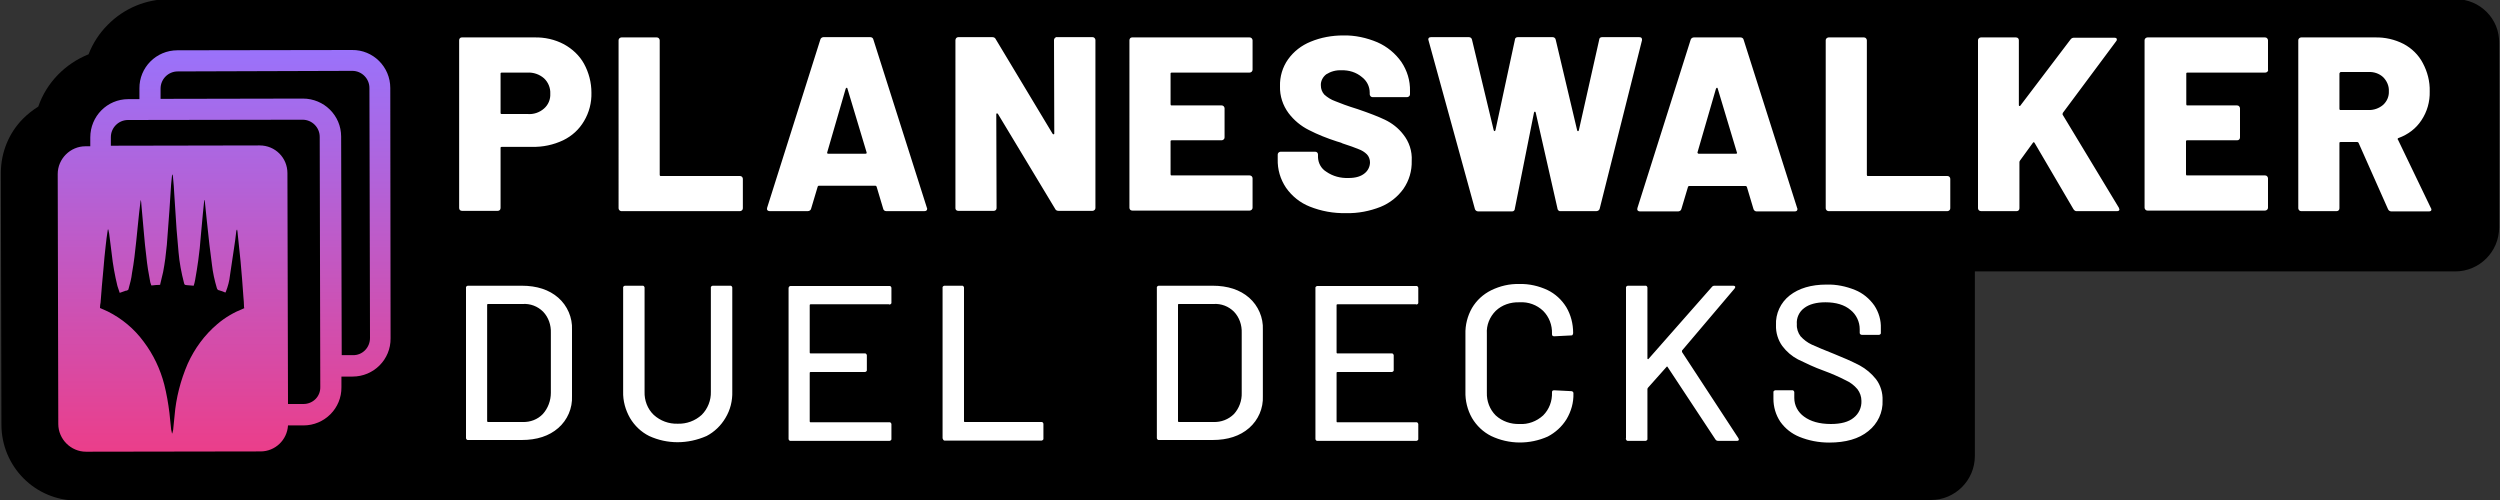
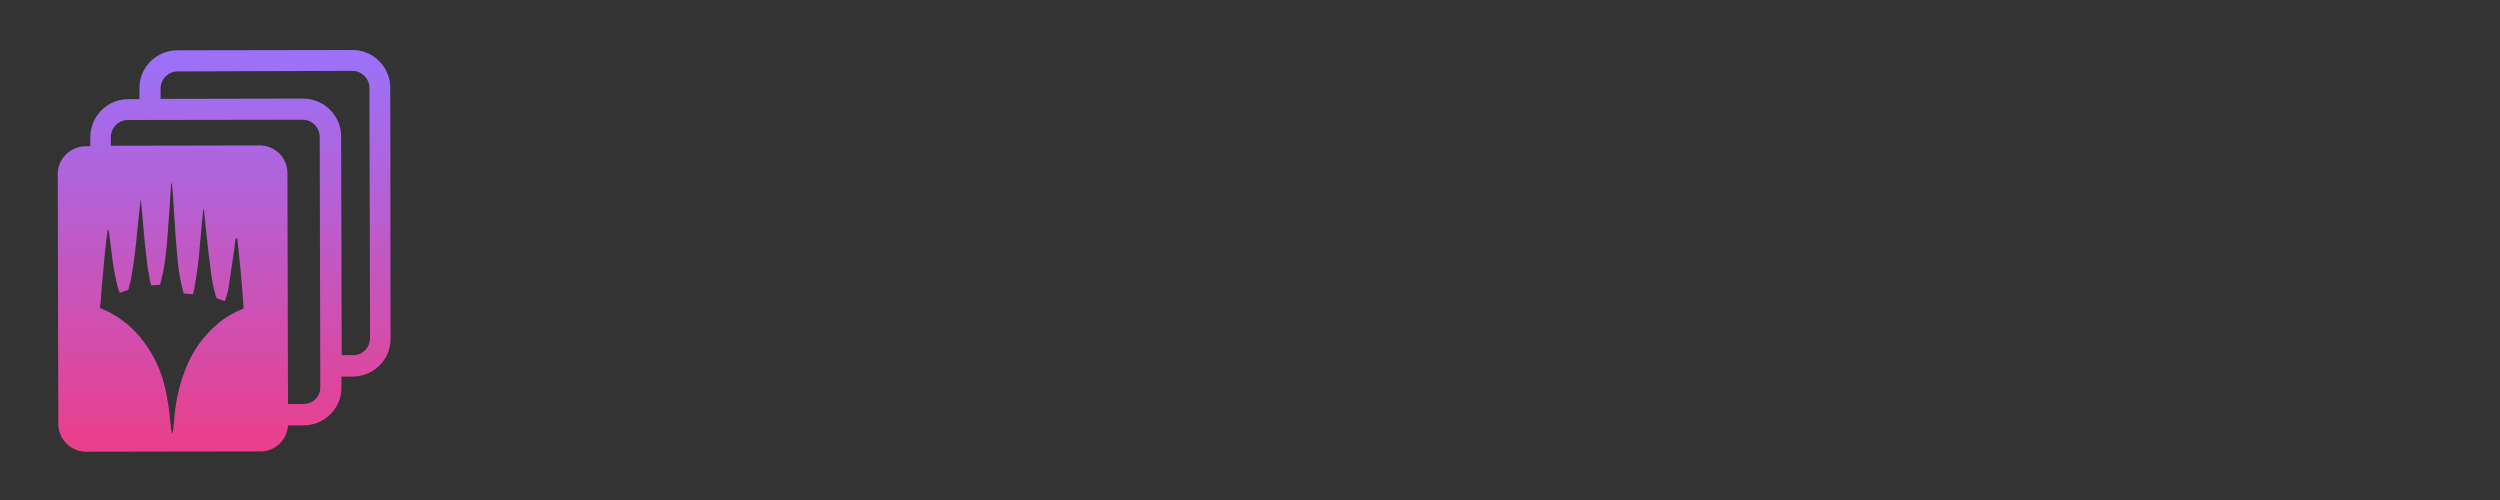
<svg xmlns="http://www.w3.org/2000/svg" version="1.1" id="Layer_1" x="0px" y="0px" viewBox="0 0 875 175" style="enable-background:new 0 0 875 175;" xml:space="preserve">
  <rect x="0" y="0" width="875" height="175" fill="#333333" stroke="none" />
  <style type="text/css">
	.st0{fill:#FFFFFF;}
	.st1{fill:url(#icon_1_);}
</style>
-   <path id="background" d="M859.5-0.3H147.4v-0.1L59.2-0.3c-8.1,0-15.8,3.2-21.5,9c-2.9,2.9-5.2,6.4-6.7,10.3  c-8.2,3.3-14.7,9.9-17.6,18.3c-1.9,1.2-3.7,2.6-5.3,4.2c-5,5-7.8,11.9-7.8,19l0.2,88.1c0,14.7,11.8,26.6,26.5,26.6l0,0l648.8-0.2  c8.5,0,15.4-6.9,15.4-15.4V95h168.1c8.5,0,15.4-6.9,15.4-15.4V15.1C874.9,6.6,868-0.3,859.5-0.3L859.5-0.3z" />
-   <path id="text" class="st0" d="M197.4,15.5c2.9,1.6,5.4,3.9,7,6.8c1.7,3.1,2.6,6.6,2.6,10.1c0.1,3.5-0.8,7-2.6,10  c-1.7,2.9-4.2,5.2-7.3,6.7c-3.4,1.6-7.1,2.4-10.9,2.3h-10.6c-0.2,0-0.4,0.1-0.4,0.3v0.1v21c0,0.6-0.4,1-1,1c0,0,0,0-0.1,0h-12.4  c-0.6,0-1-0.4-1-1V14.1c0-0.6,0.4-1,0.9-1c0,0,0,0,0.1,0H187C190.6,13,194.2,13.8,197.4,15.5z M190.4,38c1.5-1.3,2.3-3.2,2.2-5.2  c0.1-2-0.7-4-2.2-5.4c-1.6-1.4-3.7-2.1-5.8-2h-9c-0.2,0-0.4,0.1-0.4,0.3v0.1v13.7c0,0.3,0.1,0.4,0.4,0.4h9  C186.7,40.1,188.8,39.4,190.4,38z M216.8,73.6c-0.2-0.2-0.3-0.5-0.3-0.7V14.1c0-0.3,0.1-0.5,0.3-0.7s0.5-0.3,0.7-0.3h12.4  c0.3,0,0.5,0.1,0.7,0.3s0.3,0.5,0.3,0.7v47.1c0,0.2,0.1,0.4,0.3,0.4h0.1H259c0.6,0,1,0.5,1,1v10.3c0,0.3-0.1,0.5-0.3,0.7  c-0.2,0.2-0.5,0.3-0.7,0.3h-41.6C217.3,73.9,217,73.8,216.8,73.6L216.8,73.6z M309.1,73l-2.3-7.7c-0.1-0.2-0.3-0.3-0.4-0.3h-19.8  c-0.2,0-0.3,0.1-0.4,0.3l-2.3,7.7c-0.1,0.6-0.7,0.9-1.2,0.9h-13.3c-0.3,0-0.6-0.1-0.8-0.3c-0.2-0.3-0.2-0.6-0.1-0.9l18.6-58.8  c0.1-0.5,0.6-0.9,1.1-0.9h16.4c0.5,0,1,0.3,1.1,0.9l18.7,58.8c0.1,0.1,0.1,0.3,0.1,0.4c0,0.5-0.3,0.8-1,0.8h-13.3  C309.7,73.9,309.2,73.6,309.1,73L309.1,73z M289.9,53.8h13c0.4,0,0.5-0.2,0.4-0.5L296.6,31c0-0.2-0.1-0.3-0.3-0.3  c-0.1,0.1-0.2,0.2-0.3,0.3l-6.5,22.4C289.5,53.7,289.6,53.8,289.9,53.8z M369.2,13.3c0.2-0.2,0.5-0.4,0.8-0.3h12.4  c0.3,0,0.5,0.1,0.7,0.3s0.3,0.5,0.3,0.7v58.8c0,0.3-0.1,0.5-0.3,0.7c-0.2,0.2-0.5,0.3-0.7,0.3h-11.9c-0.5,0-1-0.2-1.2-0.7l-20-33.2  c-0.1-0.2-0.2-0.2-0.4-0.2s-0.2,0.2-0.2,0.4l0.1,32.7c0,0.6-0.4,1-1,1h-12.4c-0.6,0-1-0.4-1-0.9c0,0,0,0,0-0.1V14.1  c0-0.6,0.4-1.1,1-1.1l0,0h11.9c0.5,0,1,0.2,1.2,0.7l19.9,33.1c0.1,0.2,0.2,0.2,0.4,0.2s0.2-0.2,0.2-0.4L368.9,14  C368.9,13.8,369,13.5,369.2,13.3z M438.1,25.1c-0.2,0.2-0.5,0.3-0.7,0.3h-27.3c-0.2,0-0.4,0.1-0.4,0.3v0.1v10.7  c0,0.2,0.1,0.4,0.3,0.4h0.1h17.5c0.3,0,0.5,0.1,0.7,0.3s0.3,0.5,0.3,0.7v10.2c0,0.3-0.1,0.5-0.3,0.7c-0.2,0.2-0.5,0.3-0.7,0.3h-17.5  c-0.2,0-0.4,0.1-0.4,0.3v0.1V61c0,0.2,0.1,0.4,0.3,0.4h0.1h27.3c0.6,0,1,0.5,1,1v10.3c0,0.3-0.1,0.5-0.3,0.7  c-0.2,0.2-0.5,0.3-0.7,0.3h-41.1c-0.6,0-1-0.4-1-1V14.1c0-0.6,0.4-1,0.9-1c0,0,0,0,0.1,0h41.1c0.3,0,0.5,0.1,0.7,0.3  s0.3,0.5,0.3,0.7v10.3C438.4,24.6,438.3,24.9,438.1,25.1z M458.4,72.3c-3.3-1.3-6.2-3.6-8.3-6.6c-2-3-3-6.4-2.9-10v-1.6  c0-0.3,0.1-0.5,0.3-0.7c0.2-0.2,0.5-0.3,0.7-0.3h12.1c0.6,0,1,0.4,1,1v1c0.1,2,1.1,3.9,2.9,5c2.3,1.6,5,2.3,7.8,2.2  c2.6,0,4.4-0.6,5.7-1.7c1.1-0.9,1.8-2.3,1.8-3.8c0-1-0.4-2.1-1.1-2.8c-0.8-0.8-1.8-1.4-2.9-1.8c-1.2-0.5-3.1-1.2-5.6-2  c-0.3-0.2-0.7-0.3-1-0.4c-0.3-0.1-0.7-0.2-1-0.3c-3.4-1.1-6.7-2.4-9.8-4c-2.8-1.4-5.2-3.4-7.1-5.9c-2-2.7-3.1-6-3-9.4  c-0.1-3.4,0.9-6.7,2.8-9.4c2-2.8,4.7-4.9,7.9-6.2c3.6-1.5,7.5-2.2,11.4-2.2c4.1-0.1,8.2,0.8,12,2.4c3.4,1.5,6.3,3.9,8.4,6.9  c2,3,3.1,6.5,3,10.2V33c0,0.3-0.1,0.5-0.3,0.7c-0.2,0.2-0.5,0.3-0.7,0.3h-12.1c-0.3,0-0.5-0.1-0.7-0.3s-0.3-0.5-0.3-0.7v-0.6  c0-2.1-1-4.1-2.7-5.4c-2-1.7-4.6-2.5-7.2-2.4c-1.9-0.1-3.7,0.4-5.3,1.4c-1.2,0.9-2,2.4-1.9,3.9c0,1.2,0.4,2.3,1.2,3.2  c1.1,1,2.4,1.8,3.8,2.3c1.7,0.7,4.3,1.7,7.9,2.8c4.1,1.4,7.2,2.6,9.5,3.7c2.5,1.2,4.7,2.9,6.4,5.1c2.1,2.6,3.2,5.9,3,9.3  c0.1,3.5-0.9,6.9-2.9,9.8c-2,2.8-4.8,5-8,6.3c-3.8,1.5-7.9,2.3-12,2.2C466.7,74.7,462.4,73.9,458.4,72.3L458.4,72.3z M516.2,73.1  L500,14.2l-0.1-0.4c0-0.5,0.3-0.8,1-0.8h13.2c0.5,0,1,0.3,1.1,0.9l7.6,31.7c0.1,0.2,0.2,0.3,0.3,0.3s0.2-0.1,0.3-0.3l6.8-31.6  c0-0.6,0.4-1,1-1h0.1h12.1c0.5,0,1,0.3,1.1,0.9l7.5,31.7c0.1,0.2,0.1,0.3,0.3,0.3s0.2-0.1,0.3-0.3l7.1-31.6c0-0.6,0.4-1,1-1h0.1  h12.9c0.8,0,1.1,0.4,1,1.1L559.9,73c-0.1,0.6-0.7,0.9-1.2,0.9h-12.5c-0.5,0.1-1-0.3-1.1-0.9v-0.1l-7.6-33.5  c-0.1-0.2-0.1-0.3-0.3-0.3s-0.2,0.1-0.3,0.3L530.2,73c0,0.6-0.4,1-1,1h-0.1h-11.7C516.8,74,516.3,73.6,516.2,73.1z M613.7,73.1  l-2.3-7.7c-0.1-0.2-0.3-0.3-0.4-0.3h-19.8c-0.2,0-0.3,0.1-0.4,0.3l-2.3,7.7c-0.1,0.6-0.7,0.9-1.2,0.9H574c-0.3,0-0.6-0.1-0.8-0.3  c-0.2-0.3-0.2-0.6-0.1-0.9L591.7,14c0.1-0.5,0.6-0.9,1.1-0.9h16.4c0.5,0,1,0.3,1.1,0.9L629,72.8c0.1,0.1,0.1,0.3,0.1,0.4  c0,0.5-0.3,0.8-1,0.8h-13.3C614.3,74,613.8,73.6,613.7,73.1z M594.6,53.8h13c0.3,0,0.5-0.2,0.3-0.5L601.2,31c0-0.2-0.1-0.3-0.3-0.3  c-0.1,0.1-0.2,0.2-0.3,0.3l-6.5,22.4C594.2,53.7,594.3,53.8,594.6,53.8z M639.3,73.6c-0.2-0.2-0.3-0.5-0.3-0.7V14.1  c0-0.3,0.1-0.5,0.3-0.7s0.5-0.3,0.7-0.3h12.4c0.3,0,0.5,0.1,0.7,0.3s0.3,0.5,0.3,0.7v47.1c0,0.2,0.1,0.4,0.3,0.4h0.1h27.8  c0.6,0,1,0.5,1,1v10.3c0,0.3-0.1,0.5-0.3,0.7s-0.5,0.3-0.7,0.3H640C639.8,73.9,639.5,73.8,639.3,73.6z M692.6,73.6  c-0.2-0.2-0.3-0.5-0.3-0.7V14.1c0-0.3,0.1-0.5,0.3-0.7s0.5-0.3,0.7-0.3h12.3c0.6,0,1,0.4,1,1c0,0,0,0,0,0.1v22.6  c0,0.2,0.1,0.3,0.2,0.3c0.1,0,0.3,0,0.3-0.1l17.6-23.2c0.3-0.4,0.7-0.6,1.2-0.6H740c0.6,0,0.9,0.2,0.9,0.6c0,0.3-0.1,0.5-0.3,0.7  l-18.6,25c-0.1,0.2-0.1,0.4-0.1,0.6l19.7,32.6c0.1,0.2,0.1,0.4,0.2,0.6c0,0.4-0.3,0.6-0.9,0.6H727c-0.5,0.1-1-0.2-1.3-0.7L712.1,50  c-0.2-0.3-0.4-0.3-0.6,0l-4.5,6.2c-0.1,0.2-0.2,0.3-0.2,0.5v16.2c0,0.6-0.4,1-1,1h-12.4C693.1,73.9,692.8,73.8,692.6,73.6z   M793.6,25.1c-0.2,0.2-0.5,0.3-0.7,0.3h-27.3c-0.2,0-0.4,0.1-0.4,0.3v0.1v10.7c0,0.2,0.1,0.4,0.3,0.4h0.1H783c0.3,0,0.5,0.1,0.7,0.3  s0.3,0.5,0.3,0.7v10.2c0,0.6-0.4,1-1,1h-17.5c-0.2,0-0.4,0.1-0.4,0.3v0.1V61c0,0.2,0.1,0.4,0.3,0.4h0.1h27.3c0.3,0,0.5,0.1,0.7,0.3  s0.3,0.5,0.3,0.7v10.3c0,0.3-0.1,0.5-0.3,0.7s-0.5,0.3-0.7,0.3h-41.2c-0.3,0-0.5-0.1-0.7-0.3c-0.2-0.2-0.3-0.5-0.3-0.7V14.1  c0-0.3,0.1-0.5,0.3-0.7s0.5-0.3,0.7-0.3h41.2c0.3,0,0.5,0.1,0.7,0.3s0.3,0.5,0.3,0.7v10.3C793.9,24.6,793.8,24.9,793.6,25.1  L793.6,25.1z M835.8,73.2L825.5,50c-0.1-0.2-0.3-0.3-0.5-0.3h-5.8c-0.2,0-0.4,0.1-0.4,0.3v0.1v22.8c0,0.6-0.4,1-1,1h-12.4  c-0.3,0-0.5-0.1-0.7-0.3c-0.2-0.2-0.3-0.5-0.3-0.7V14.1c0-0.3,0.1-0.5,0.3-0.7s0.5-0.3,0.7-0.3h25.8c3.5-0.1,7,0.7,10.1,2.3  c2.8,1.5,5.2,3.8,6.7,6.7c1.6,3,2.5,6.4,2.4,9.9c0.1,3.6-0.9,7.1-2.9,10.1c-1.9,2.9-4.7,5-8,6.2c-0.2,0-0.4,0.3-0.3,0.5  c0,0,0,0.1,0.1,0.1l11.5,23.9c0.1,0.2,0.2,0.3,0.2,0.5c0,0.5-0.3,0.7-1,0.7h-13C836.5,74,836,73.7,835.8,73.2L835.8,73.2z   M818.8,25.8v12.3c0,0.2,0.1,0.4,0.3,0.4h0.1h9.7c1.9,0.1,3.8-0.6,5.2-1.8c1.3-1.2,2.1-2.9,2-4.8c0.1-1.8-0.7-3.6-2-4.9  c-1.4-1.3-3.3-1.9-5.2-1.8h-9.7C819,25.4,818.8,25.5,818.8,25.8L818.8,25.8L818.8,25.8z M163.1,153.4v-52.6  c-0.1-0.4,0.2-0.7,0.6-0.8c0.1,0,0.1,0,0.2,0h18.7c5.3,0,9.6,1.4,12.8,4.2c3.2,2.8,5,7,4.8,11.2v23.2c0.2,4.3-1.6,8.4-4.8,11.2  s-7.5,4.2-12.8,4.2h-18.7C163.5,154.1,163.2,153.8,163.1,153.4C163.1,153.5,163.1,153.4,163.1,153.4z M170.8,147.7h12.1  c2.7,0.1,5.3-0.9,7.1-2.8c1.8-2,2.8-4.7,2.8-7.4v-21c0.1-2.7-0.8-5.4-2.7-7.4c-1.9-1.9-4.5-2.9-7.2-2.7h-12.1  c-0.1,0-0.3,0.1-0.3,0.2v0.1v40.7C170.5,147.6,170.7,147.7,170.8,147.7L170.8,147.7z M227.2,152.6c-2.8-1.4-5.1-3.6-6.7-6.3  c-1.6-2.8-2.5-6-2.4-9.3v-36.2c-0.1-0.4,0.2-0.7,0.6-0.8c0.1,0,0.1,0,0.2,0h5.9c0.4-0.1,0.7,0.2,0.8,0.6c0,0.1,0,0.1,0,0.2v36.3  c-0.1,3,1,6,3.2,8.1c2.3,2.1,5.3,3.2,8.4,3.1c3.1,0.1,6.1-1,8.4-3.1c2.1-2.1,3.3-5.1,3.2-8.1v-36.3c-0.1-0.4,0.2-0.7,0.6-0.8  c0.1,0,0.1,0,0.2,0h5.9c0.4-0.1,0.7,0.2,0.8,0.6c0,0.1,0,0.1,0,0.2V137c0.1,3.3-0.7,6.5-2.4,9.3c-1.6,2.7-3.9,4.9-6.6,6.3  C240.7,155.5,233.5,155.5,227.2,152.6L227.2,152.6z M311.1,106.5h-27.4c-0.2,0-0.3,0.1-0.3,0.3v16.6c0,0.2,0.1,0.3,0.3,0.3h18.9  c0.4-0.1,0.7,0.2,0.8,0.6c0,0.1,0,0.1,0,0.2v4.9c0.1,0.4-0.2,0.7-0.6,0.8c-0.1,0-0.1,0-0.2,0h-18.9c-0.2,0-0.3,0.1-0.3,0.3v17  c0,0.1,0.1,0.3,0.2,0.3h0.1h27.5c0.4-0.1,0.7,0.2,0.8,0.6c0,0.1,0,0.1,0,0.2v4.9c0.1,0.4-0.2,0.7-0.6,0.8c-0.1,0-0.1,0-0.2,0h-34.4  c-0.4,0.1-0.7-0.2-0.8-0.6c0-0.1,0-0.1,0-0.2v-52.6c0-0.4,0.2-0.7,0.6-0.8c0.1,0,0.1,0,0.2,0h34.4c0.4-0.1,0.7,0.2,0.8,0.6  c0,0.1,0,0.1,0,0.2v4.9c0.1,0.4-0.2,0.7-0.6,0.8C311.2,106.5,311.2,106.5,311.1,106.5L311.1,106.5z M329.9,153.4v-52.6  c-0.1-0.4,0.2-0.7,0.6-0.8c0.1,0,0.1,0,0.2,0h5.9c0.4-0.1,0.7,0.2,0.8,0.6c0,0.1,0,0.1,0,0.2v46.6c0,0.2,0.1,0.3,0.2,0.3  c0,0,0,0,0.1,0h26.7c0.4-0.1,0.7,0.2,0.8,0.6c0,0.1,0,0.1,0,0.2v4.9c0.1,0.4-0.2,0.7-0.6,0.8c-0.1,0-0.1,0-0.2,0h-33.6  c-0.4,0.1-0.7-0.2-0.8-0.6C329.9,153.5,329.9,153.4,329.9,153.4z M404.9,153.4v-52.6c-0.1-0.4,0.2-0.7,0.6-0.8c0.1,0,0.1,0,0.2,0  h18.7c5.3,0,9.6,1.4,12.8,4.2c3.2,2.8,5,7,4.8,11.2v23.2c0.2,4.3-1.6,8.4-4.8,11.2c-3.2,2.8-7.5,4.2-12.8,4.2h-18.7  C405.3,154.1,405,153.8,404.9,153.4C404.9,153.5,404.9,153.4,404.9,153.4z M412.6,147.7h12.1c2.7,0.1,5.3-0.9,7.2-2.8  c1.8-2,2.8-4.7,2.7-7.4v-21c0.1-2.7-0.8-5.4-2.7-7.4c-1.9-1.9-4.5-2.9-7.2-2.7h-12.1c-0.2,0-0.3,0.1-0.3,0.2c0,0,0,0,0,0.1v40.7  C412.3,147.6,412.4,147.7,412.6,147.7L412.6,147.7L412.6,147.7z M495.6,106.5h-27.5c-0.1,0-0.3,0.1-0.3,0.2v0.1v16.6  c0,0.1,0.1,0.3,0.2,0.3h0.1H487c0.4-0.1,0.7,0.2,0.8,0.6c0,0.1,0,0.1,0,0.2v4.9c0.1,0.4-0.2,0.7-0.6,0.8c-0.1,0-0.1,0-0.2,0h-18.9  c-0.1,0-0.3,0.1-0.3,0.2v0.1v17c0,0.2,0.1,0.3,0.2,0.3c0,0,0,0,0.1,0h27.5c0.4-0.1,0.7,0.2,0.8,0.6c0,0.1,0,0.1,0,0.2v4.9  c0.1,0.4-0.2,0.7-0.6,0.8c-0.1,0-0.1,0-0.2,0h-34.4c-0.4,0.1-0.7-0.2-0.8-0.6c0-0.1,0-0.1,0-0.2v-52.6c-0.1-0.4,0.2-0.7,0.6-0.8  c0.1,0,0.1,0,0.2,0h34.4c0.4-0.1,0.7,0.2,0.8,0.6c0,0.1,0,0.1,0,0.2v4.9c0.1,0.4-0.2,0.7-0.6,0.8  C495.7,106.5,495.6,106.5,495.6,106.5L495.6,106.5z M521.9,152.6c-2.8-1.4-5.1-3.6-6.7-6.3c-1.6-2.8-2.4-6.1-2.3-9.3v-20  c-0.1-3.2,0.7-6.4,2.3-9.2c1.6-2.7,3.9-4.8,6.7-6.2c3.1-1.5,6.4-2.3,9.9-2.2c3.4-0.1,6.8,0.7,9.8,2.1c2.7,1.3,5,3.4,6.6,6  c1.6,2.7,2.4,5.8,2.4,9v0.1c0,0.2-0.1,0.4-0.2,0.6c-0.1,0.2-0.3,0.2-0.5,0.2l-5.9,0.3c-0.5,0-0.8-0.2-0.8-0.7v-0.2  c0.1-3-1-5.9-3.1-8c-2.2-2.1-5.2-3.2-8.3-3c-3.1-0.1-6.1,0.9-8.3,3c-2.1,2.1-3.3,5-3.1,8v20.6c-0.1,3,1,5.9,3.1,8  c2.3,2.1,5.3,3.1,8.3,3c3,0.2,6-0.9,8.3-3c2.1-2.1,3.2-5,3.1-8v-0.1c0-0.5,0.2-0.7,0.8-0.7l5.9,0.3c0.4,0,0.7,0.2,0.8,0.6  c0,0.1,0,0.1,0,0.2c0.1,3.2-0.8,6.3-2.4,9c-1.6,2.6-3.9,4.7-6.6,6.1C535.4,155.6,528.2,155.6,521.9,152.6L521.9,152.6z M569.1,153.4  v-52.6c-0.1-0.4,0.2-0.7,0.6-0.8c0.1,0,0.1,0,0.2,0h5.9c0.4-0.1,0.7,0.2,0.8,0.6c0,0.1,0,0.1,0,0.2v24.7c0,0.1,0.1,0.2,0.2,0.2  c0.1,0,0.2,0,0.2-0.1l0,0l22.1-25.1c0.2-0.3,0.6-0.5,0.9-0.5h6.7c0.2,0,0.5,0.1,0.6,0.3c0.1,0.2,0,0.4-0.2,0.7l-18.4,21.7  c0,0.2,0,0.3,0,0.5l19.7,30.1c0.1,0.1,0.1,0.3,0.2,0.5c0,0.3-0.2,0.5-0.6,0.5h-6.7c-0.4,0-0.7-0.2-0.9-0.5l-16.7-25.3  c0-0.1-0.1-0.2-0.2-0.2c-0.1,0-0.2,0-0.2,0.1l-6.5,7.3c-0.1,0.1-0.1,0.2-0.2,0.4v17.4c0.1,0.4-0.2,0.7-0.6,0.8c-0.1,0-0.1,0-0.2,0  h-5.9c-0.4,0.1-0.7-0.2-0.8-0.5C569,153.5,569,153.5,569.1,153.4L569.1,153.4z M629.8,152.9c-2.7-1.1-5-2.9-6.7-5.3  c-1.6-2.4-2.4-5.2-2.4-8v-2.2c-0.1-0.4,0.2-0.7,0.6-0.8c0.1,0,0.1,0,0.2,0h5.7c0.4-0.1,0.7,0.2,0.8,0.6c0,0.1,0,0.1,0,0.2v1.9  c0,2.6,1.3,5,3.4,6.5c2.3,1.7,5.4,2.6,9.4,2.6c3.5,0,6.2-0.7,8-2.2c1.8-1.4,2.8-3.6,2.7-5.9c0-1.5-0.5-2.9-1.4-4.1  c-1.1-1.3-2.5-2.4-4.1-3.1c-2.5-1.3-5.1-2.4-7.8-3.4c-3.1-1.1-6-2.5-8.9-3.9c-2.1-1.1-4-2.7-5.5-4.7c-1.5-2.1-2.3-4.7-2.2-7.3  c-0.2-4,1.6-7.9,4.8-10.4s7.5-3.8,12.9-3.8c3.4-0.1,6.8,0.6,10,1.9c2.7,1.1,5,3,6.7,5.4c1.6,2.4,2.4,5.2,2.3,8v1.5  c0.1,0.4-0.2,0.7-0.6,0.8c-0.1,0-0.1,0-0.2,0h-5.8c-0.4,0-0.7-0.2-0.8-0.6c0-0.1,0-0.1,0-0.2v-1.2c0-2.6-1.2-5.1-3.2-6.7  c-2.1-1.8-5.1-2.7-8.8-2.7c-3.2,0-5.7,0.7-7.4,2c-1.8,1.3-2.8,3.5-2.6,5.7c-0.1,1.5,0.4,3,1.3,4.2c1.1,1.2,2.4,2.2,3.9,2.9  c1.7,0.8,4.4,1.9,7.9,3.3c3,1.2,6,2.5,8.9,4c2.2,1.2,4.1,2.8,5.7,4.8c1.6,2.1,2.4,4.8,2.3,7.4c0.2,4.2-1.7,8.2-5,10.8  c-3.3,2.7-7.9,4-13.7,4C636.5,154.9,633,154.2,629.8,152.9L629.8,152.9z" />
  <linearGradient id="icon_1_" gradientUnits="userSpaceOnUse" x1="78.451" y1="1062.1" x2="78.451" y2="921.499" gradientTransform="matrix(1 0 0 1 0 -904)">
    <stop offset="0" style="stop-color:#EB3E8A" />
    <stop offset="0.684" style="stop-color:#B163DA" />
    <stop offset="0.997" style="stop-color:#9A72FA" />
  </linearGradient>
-   <path id="icon" class="st1" d="M136.6,30.8c0-7.4-6-13.4-13.4-13.3l-61.1,0.1c-7.4,0-13.4,6-13.3,13.4v3.7h-3.9  c-7.4,0-13.3,6-13.3,13.4v3.1h-1.7c-5.3,0-9.7,4.4-9.7,9.7l0,0l0.2,87.5c0,5.3,4.4,9.7,9.7,9.7l0,0l61.1-0.1c5.1,0,9.3-4,9.6-9.1  h5.4c7.4,0,13.4-6,13.3-13.4v-3.7h3.9c7.4,0,13.4-6,13.3-13.4L136.6,30.8z M85.5,107.9c-0.1,0-0.2,0-0.3,0.1  c-3.3,1.3-6.4,3.1-9.1,5.4c-4.5,3.8-8,8.6-10.4,13.9c-2.5,5.8-4.1,12-4.6,18.2c-0.2,1.6-0.3,3.3-0.5,5c-0.1,0.4-0.2,0.8-0.3,1.2  h-0.1c-0.1-0.5-0.2-0.9-0.3-1.4c-0.2-1.9-0.4-3.9-0.6-5.8c-0.4-3.3-1-6.7-1.8-9.9c-1.4-5.4-3.8-10.5-7.2-15  c-3.3-4.5-7.6-8.1-12.6-10.6c-0.9-0.4-1.8-0.8-2.7-1.2v-0.2c0-0.6,0.1-1.1,0.2-1.7c0.3-3.9,0.6-7.8,1-11.7c0.2-2.8,0.5-5.5,0.8-8.3  c0.2-1.8,0.4-3.5,0.7-5.3c0-0.1,0-0.2,0.1-0.3h0.1c0.1,0.5,0.2,1,0.3,1.4c0.3,2.4,0.6,4.7,0.9,7.1c0.4,3.8,1.1,7.6,2,11.3  c0.2,0.7,0.5,1.4,0.7,2.1c0,0.1,0.1,0.2,0.1,0.3l1.7-0.6c0.2-0.1,0.5-0.2,0.8-0.2c0.3-0.1,0.6-0.3,0.6-0.6c0.5-1.8,1-3.6,1.2-5.5  c0.7-3.8,1.1-7.5,1.5-11.3c0.3-3.3,0.7-6.6,1-9.8c0.2-1.4,0.3-2.8,0.5-4.2c0-0.1,0.1-0.2,0.1-0.3c0.1,0.6,0.2,1.2,0.2,1.8  c0.3,3.4,0.6,6.7,0.9,10.1c0.2,2.6,0.5,5.2,0.8,7.7c0.3,3.1,0.8,6.1,1.4,9.2c0.1,0.3,0.2,0.6,0.3,0.9s0.1,0.2,0.3,0.2  c0.9-0.1,1.8-0.2,2.7-0.2c0.2,0,0.2-0.1,0.2-0.3c0.3-1.4,0.7-2.8,1-4.2c0.6-3.1,1-6.3,1.3-9.5c0.3-4,0.6-8,0.9-12  c0.2-3,0.4-6.1,0.6-9.2c0.1-1,0.2-2,0.3-3c0-0.1,0-0.2,0.1-0.4h0.1c0.1,0.5,0.2,0.9,0.2,1.4c0.2,1.8,0.3,3.6,0.4,5.4  c0.3,4.1,0.5,8.2,0.8,12.3c0.2,2.7,0.5,5.4,0.7,8.1c0.3,3.6,1,7.2,1.9,10.7c0.2,0.7,0.2,0.7,1,0.8l2.4,0.2c0.2-0.7,0.4-1.3,0.5-2  c0.4-2.3,0.8-4.6,1.1-6.9c0.4-2.9,0.7-5.7,0.9-8.6c0.2-2.5,0.5-5,0.7-7.6c0.2-1.6,0.3-3.3,0.5-4.9h0.1c0,0.2,0.1,0.4,0.1,0.5  c0.2,2.3,0.5,4.5,0.7,6.8c0.3,2.8,0.6,5.6,0.9,8.3c0.3,2.4,0.6,4.7,0.9,7.1c0.3,2.7,0.9,5.4,1.7,8.1c0.1,0.4,0.4,0.8,0.8,0.8  c0.8,0.2,1.5,0.5,2.2,0.8c0.1-0.1,0.1-0.3,0.2-0.4c0.7-1.8,1.2-3.7,1.4-5.6c0.5-3.1,0.9-6.3,1.4-9.4c0.3-2,0.6-4,0.8-6  c0-0.2,0.1-0.4,0.2-0.6H83c0.1,0.5,0.2,1,0.2,1.5c0.3,3.2,0.7,6.4,1,9.6c0.4,4.2,0.7,8.3,1,12.5c0.1,1.1,0.2,2.2,0.2,3.2  c0,0.1,0,0.2,0,0.2L85.5,107.9z M106.2,141.4h-5.4l-0.2-80.8c0-5.4-4.3-9.7-9.7-9.7l0,0L38.8,51v-3c0-3.3,2.7-6,6-6l61.1-0.1  c3.3,0,6,2.7,6,6l0.2,87.5C112.2,138.8,109.5,141.4,106.2,141.4z M123.5,124.3h-3.9l-0.2-76.5c0-7.4-6-13.3-13.4-13.3l-49.8,0.1V31  c0-3.3,2.7-6,6-6l61.1-0.2c3.3,0,6,2.7,6,6l0,0l0.2,87.5C129.5,121.7,126.8,124.4,123.5,124.3L123.5,124.3z" />
+   <path id="icon" class="st1" d="M136.6,30.8c0-7.4-6-13.4-13.4-13.3l-61.1,0.1c-7.4,0-13.4,6-13.3,13.4v3.7h-3.9  c-7.4,0-13.3,6-13.3,13.4v3.1h-1.7c-5.3,0-9.7,4.4-9.7,9.7l0,0l0.2,87.5c0,5.3,4.4,9.7,9.7,9.7l0,0l61.1-0.1c5.1,0,9.3-4,9.6-9.1  h5.4c7.4,0,13.4-6,13.3-13.4v-3.7h3.9c7.4,0,13.4-6,13.3-13.4L136.6,30.8z M85.5,107.9c-0.1,0-0.2,0-0.3,0.1  c-3.3,1.3-6.4,3.1-9.1,5.4c-4.5,3.8-8,8.6-10.4,13.9c-2.5,5.8-4.1,12-4.6,18.2c-0.2,1.6-0.3,3.3-0.5,5c-0.1,0.4-0.2,0.8-0.3,1.2  h-0.1c-0.1-0.5-0.2-0.9-0.3-1.4c-0.2-1.9-0.4-3.9-0.6-5.8c-0.4-3.3-1-6.7-1.8-9.9c-1.4-5.4-3.8-10.5-7.2-15  c-3.3-4.5-7.6-8.1-12.6-10.6c-0.9-0.4-1.8-0.8-2.7-1.2v-0.2c0-0.6,0.1-1.1,0.2-1.7c0.3-3.9,0.6-7.8,1-11.7c0.2-2.8,0.5-5.5,0.8-8.3  c0.2-1.8,0.4-3.5,0.7-5.3c0-0.1,0-0.2,0.1-0.3h0.1c0.1,0.5,0.2,1,0.3,1.4c0.3,2.4,0.6,4.7,0.9,7.1c0.4,3.8,1.1,7.6,2,11.3  c0.2,0.7,0.5,1.4,0.7,2.1c0,0.1,0.1,0.2,0.1,0.3l1.7-0.6c0.2-0.1,0.5-0.2,0.8-0.2c0.3-0.1,0.6-0.3,0.6-0.6c0.5-1.8,1-3.6,1.2-5.5  c0.7-3.8,1.1-7.5,1.5-11.3c0.3-3.3,0.7-6.6,1-9.8c0.2-1.4,0.3-2.8,0.5-4.2c0-0.1,0.1-0.2,0.1-0.3c0.1,0.6,0.2,1.2,0.2,1.8  c0.3,3.4,0.6,6.7,0.9,10.1c0.2,2.6,0.5,5.2,0.8,7.7c0.3,3.1,0.8,6.1,1.4,9.2c0.1,0.3,0.2,0.6,0.3,0.9s0.1,0.2,0.3,0.2  c0.9-0.1,1.8-0.2,2.7-0.2c0.2,0,0.2-0.1,0.2-0.3c0.3-1.4,0.7-2.8,1-4.2c0.6-3.1,1-6.3,1.3-9.5c0.3-4,0.6-8,0.9-12  c0.2-3,0.4-6.1,0.6-9.2c0-0.1,0-0.2,0.1-0.4h0.1c0.1,0.5,0.2,0.9,0.2,1.4c0.2,1.8,0.3,3.6,0.4,5.4  c0.3,4.1,0.5,8.2,0.8,12.3c0.2,2.7,0.5,5.4,0.7,8.1c0.3,3.6,1,7.2,1.9,10.7c0.2,0.7,0.2,0.7,1,0.8l2.4,0.2c0.2-0.7,0.4-1.3,0.5-2  c0.4-2.3,0.8-4.6,1.1-6.9c0.4-2.9,0.7-5.7,0.9-8.6c0.2-2.5,0.5-5,0.7-7.6c0.2-1.6,0.3-3.3,0.5-4.9h0.1c0,0.2,0.1,0.4,0.1,0.5  c0.2,2.3,0.5,4.5,0.7,6.8c0.3,2.8,0.6,5.6,0.9,8.3c0.3,2.4,0.6,4.7,0.9,7.1c0.3,2.7,0.9,5.4,1.7,8.1c0.1,0.4,0.4,0.8,0.8,0.8  c0.8,0.2,1.5,0.5,2.2,0.8c0.1-0.1,0.1-0.3,0.2-0.4c0.7-1.8,1.2-3.7,1.4-5.6c0.5-3.1,0.9-6.3,1.4-9.4c0.3-2,0.6-4,0.8-6  c0-0.2,0.1-0.4,0.2-0.6H83c0.1,0.5,0.2,1,0.2,1.5c0.3,3.2,0.7,6.4,1,9.6c0.4,4.2,0.7,8.3,1,12.5c0.1,1.1,0.2,2.2,0.2,3.2  c0,0.1,0,0.2,0,0.2L85.5,107.9z M106.2,141.4h-5.4l-0.2-80.8c0-5.4-4.3-9.7-9.7-9.7l0,0L38.8,51v-3c0-3.3,2.7-6,6-6l61.1-0.1  c3.3,0,6,2.7,6,6l0.2,87.5C112.2,138.8,109.5,141.4,106.2,141.4z M123.5,124.3h-3.9l-0.2-76.5c0-7.4-6-13.3-13.4-13.3l-49.8,0.1V31  c0-3.3,2.7-6,6-6l61.1-0.2c3.3,0,6,2.7,6,6l0,0l0.2,87.5C129.5,121.7,126.8,124.4,123.5,124.3L123.5,124.3z" />
</svg>